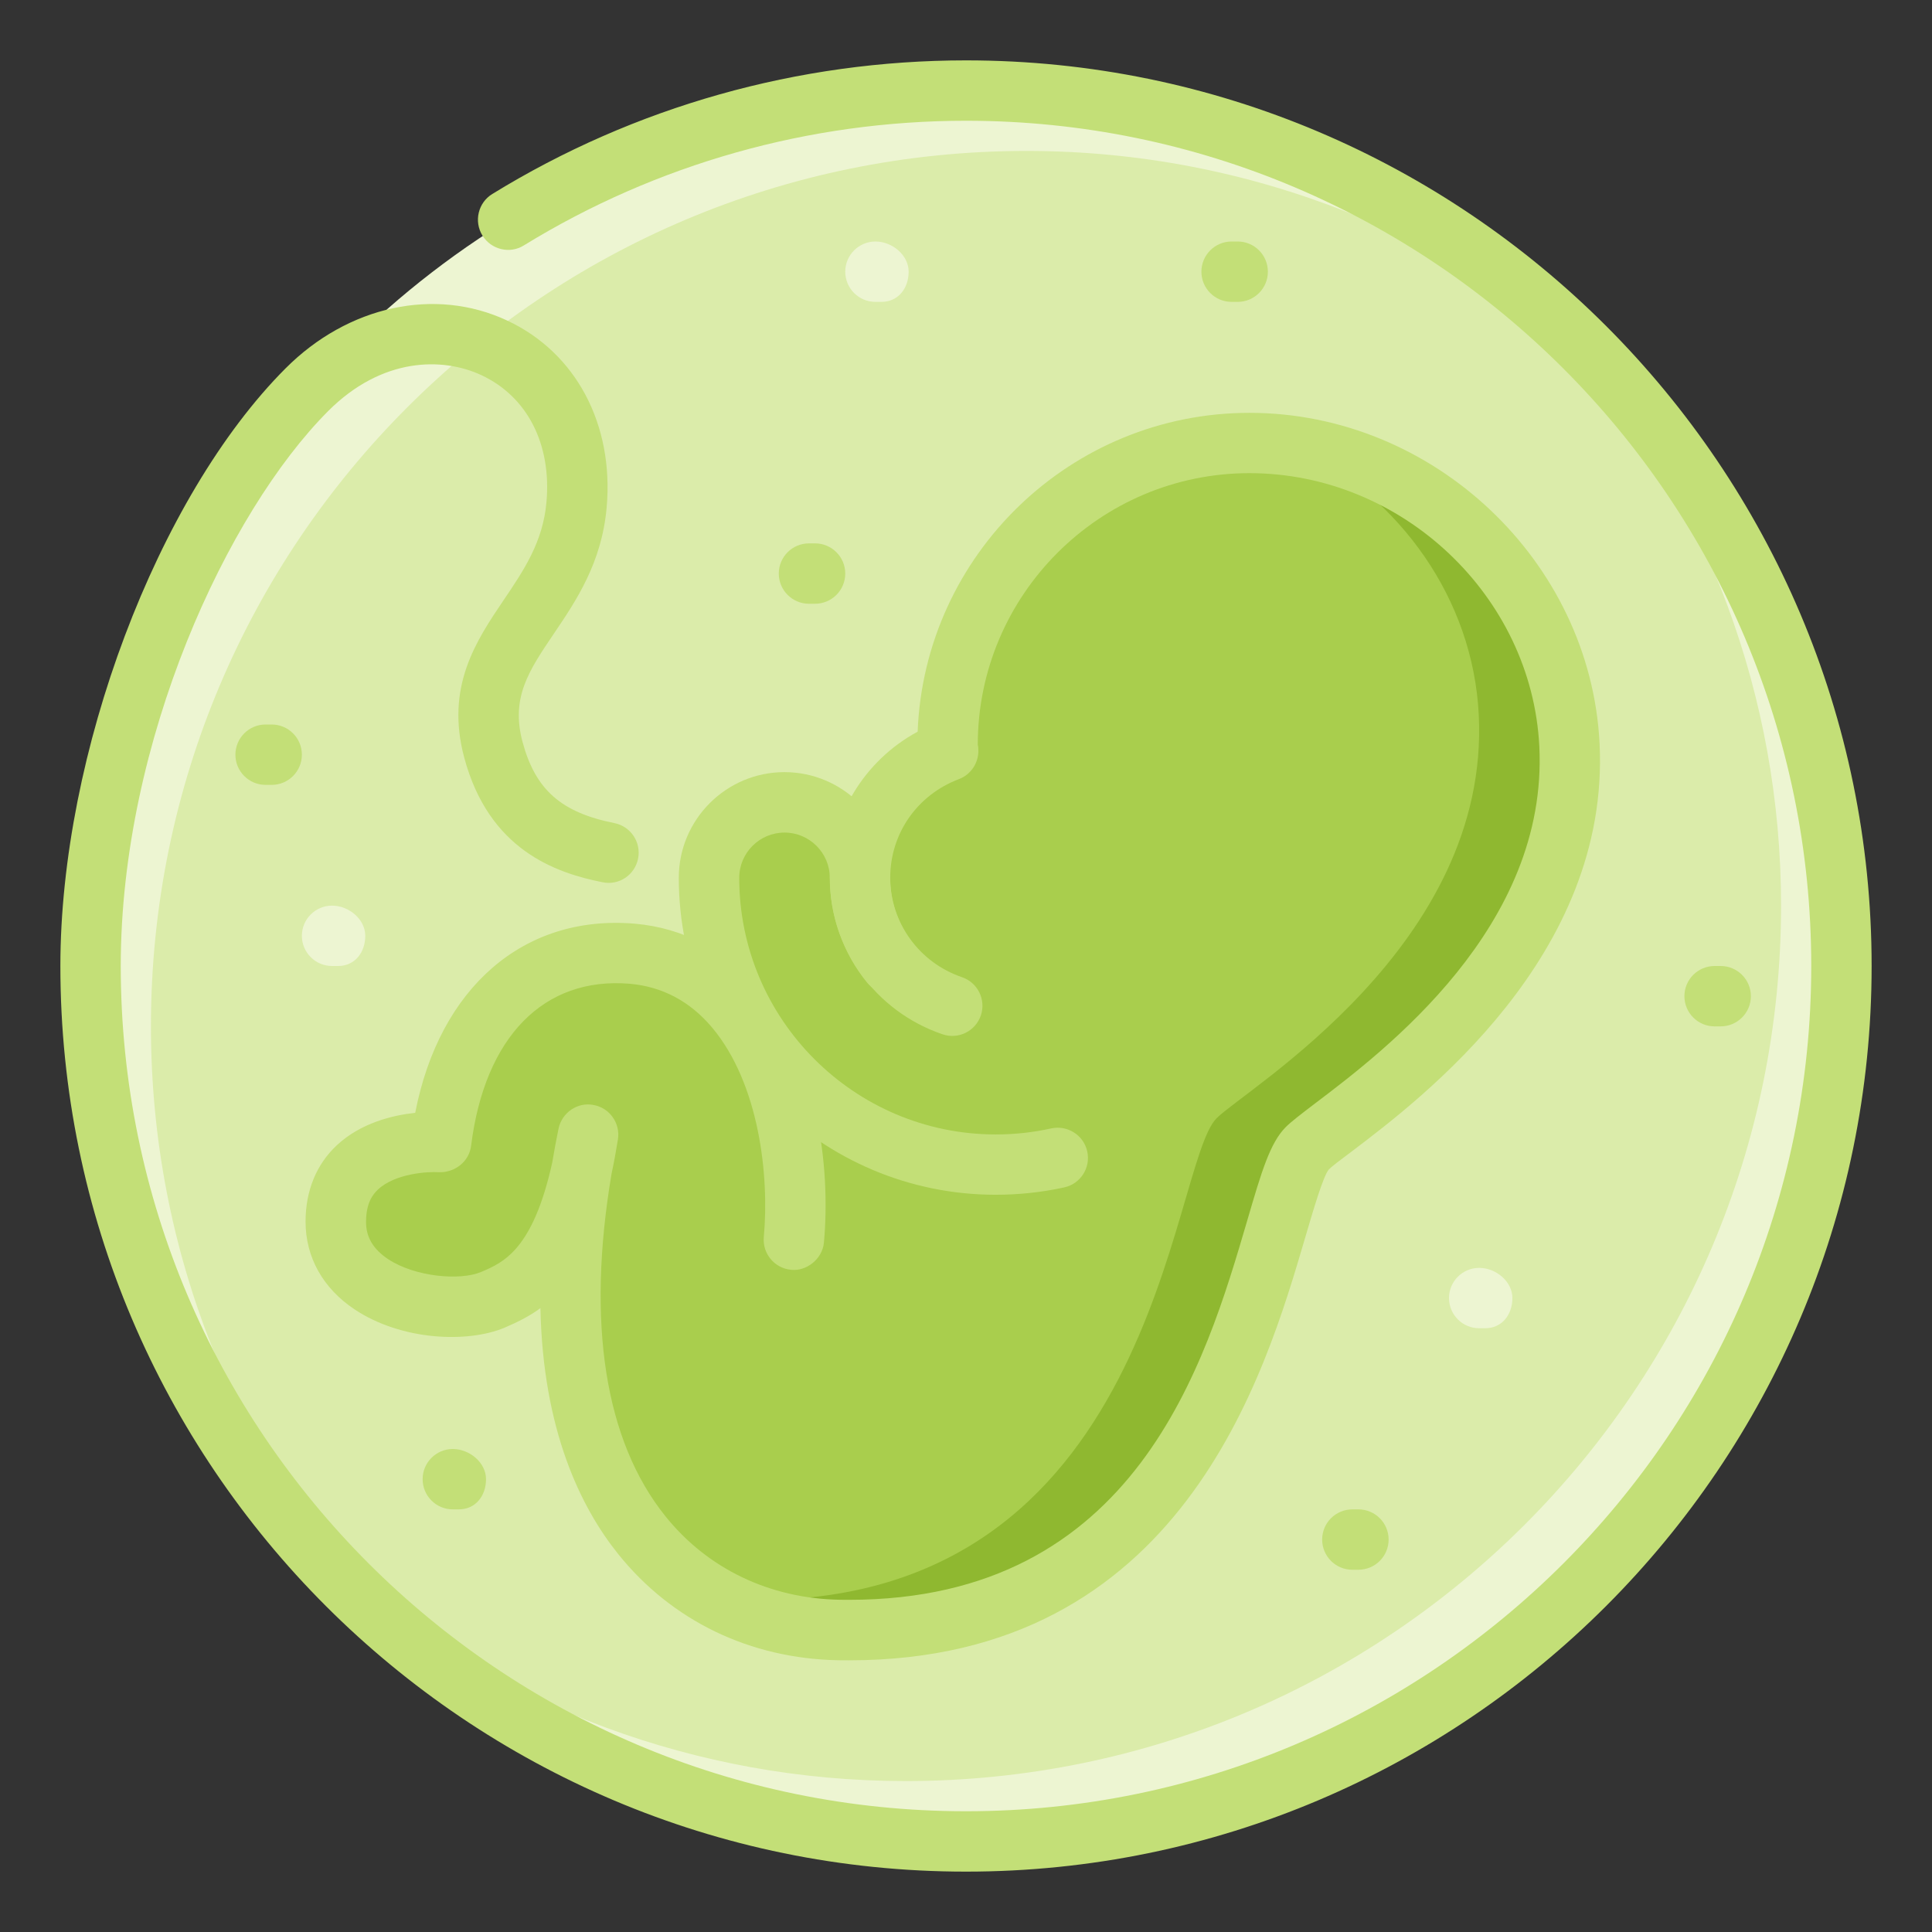
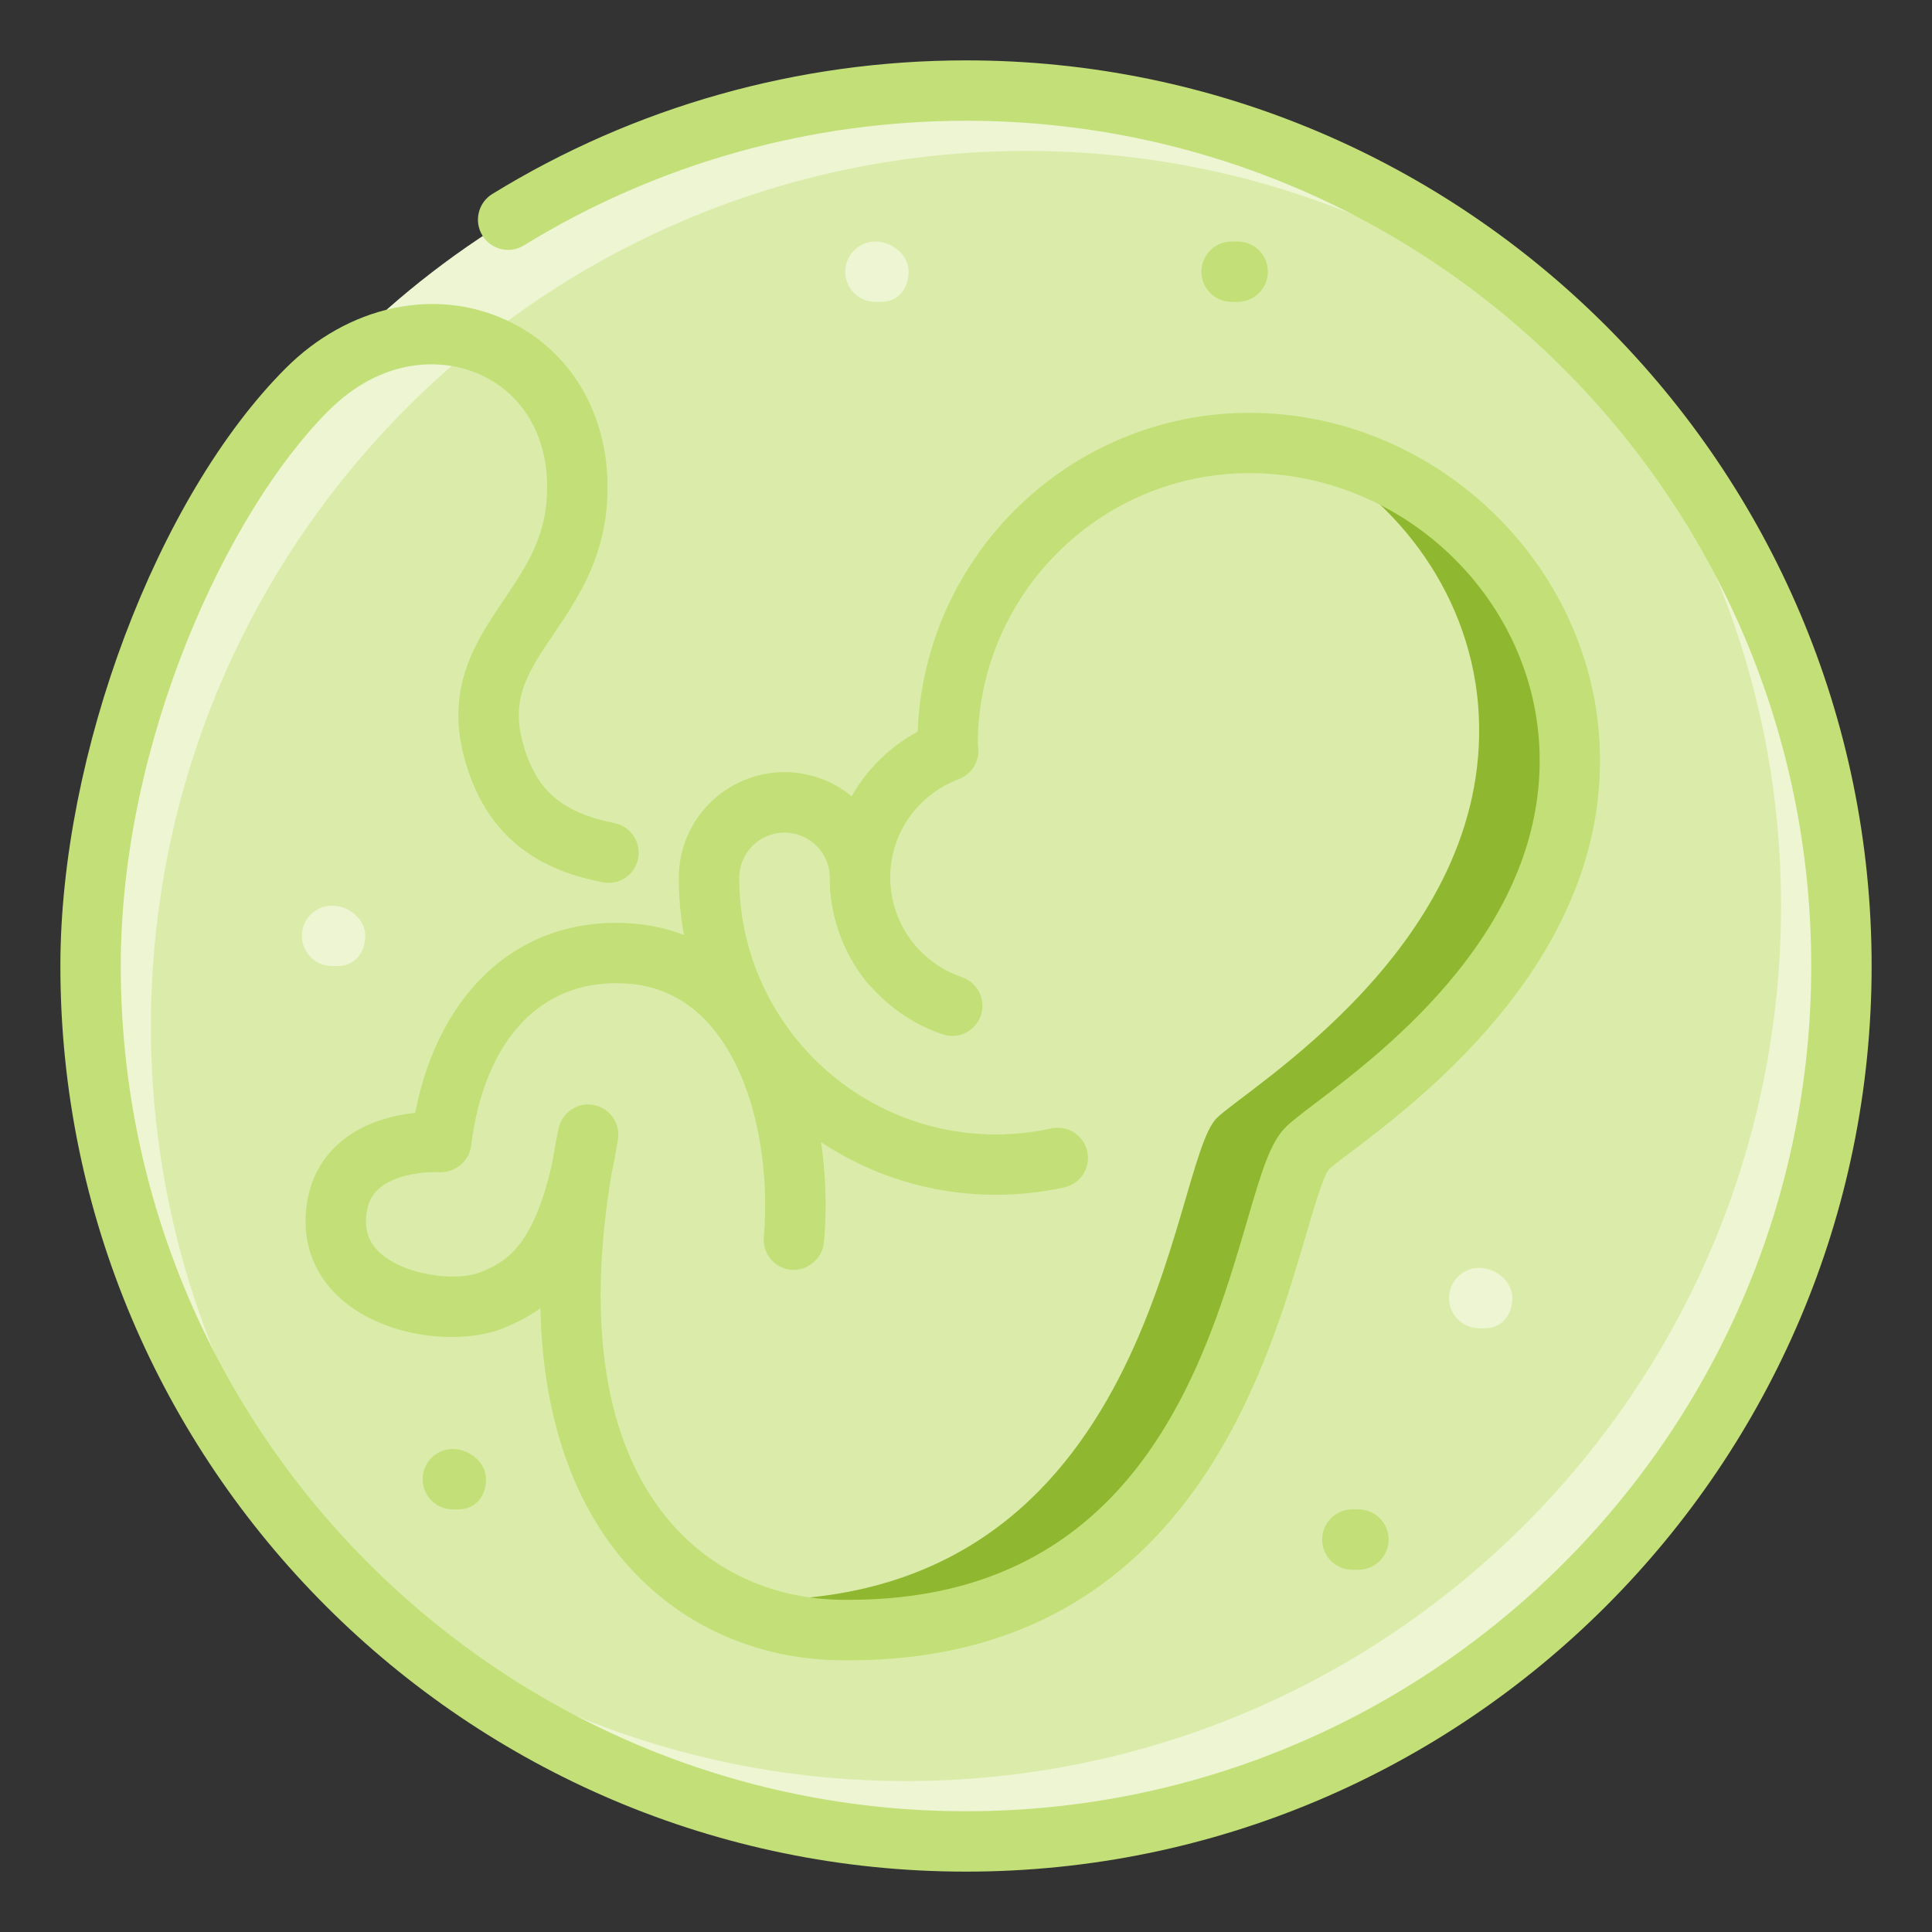
<svg xmlns="http://www.w3.org/2000/svg" id="_x3C_Layer_x3E_" height="300" viewBox="0 0 32 32" width="300" version="1.1">
  <rect x="0" y="0" width="32" height="32" fill="#333333" stroke="none" />
  <g width="100%" height="100%" transform="matrix(1,0,0,1,0,0)">
    <g id="Baby_x2C__embryo_x2C__fetus_x2C__pregnant">
      <g id="XMLID_1995_">
        <g id="XMLID_1629_">
          <circle cx="16" cy="16" fill="#edf5d2" r="14.5" fill-opacity="1" data-original-color="#ffffffff" stroke="none" stroke-opacity="1" />
        </g>
        <g id="XMLID_1702_">
          <path d="m17 2.5c-8.01 0-14.5 6.49-14.5 14.5 0 3.75 1.435 7.156 3.771 9.729 2.573 2.336 5.979 3.771 9.729 3.771 8.01 0 14.5-6.49 14.5-14.5 0-3.75-1.435-7.156-3.771-9.729-2.573-2.336-5.979-3.771-9.729-3.771z" fill="#dbecaa" fill-opacity="1" data-original-color="#ffada9ff" stroke="none" stroke-opacity="1" />
        </g>
        <g id="XMLID_1706_">
          <path d="m26.729 6.271c-.175-.159-.363-.304-.546-.454 2.06 2.501 3.317 5.688 3.317 9.183 0 8.01-6.49 14.5-14.5 14.5-3.495 0-6.682-1.257-9.184-3.316.15.183.295.371.454.546 2.574 2.335 5.98 3.77 9.73 3.77 8.01 0 14.5-6.49 14.5-14.5 0-3.75-1.435-7.156-3.771-9.729z" fill="#edf5d2" fill-opacity="1" data-original-color="#ffffffff" stroke="none" stroke-opacity="1" />
        </g>
        <g id="XMLID_1630_">
-           <path d="m5.561 20.231c-.003 1.278 1.832 1.624 2.603 1.297.504-.214 1.227-.523 1.578-2.733-1.211 5.913 1.552 8.156 4.157 8.203 6.77.122 6.97-7.194 7.753-7.978.493-.493 4.533-2.864 4.342-6.682-.138-2.759-2.538-5-5.3-5s-5 2.238-5 5c0 .034.01.065.01.1-.852.321-1.46 1.137-1.46 2.101 0 .011.003.021.003.031 0-.011-.003-.021-.003-.031 0-.69-.56-1.25-1.25-1.25s-1.25.56-1.25 1.25c0 .907.704 2.47.704 2.47s-.563-1.215-1.979-1.213c-1.735-.15-2.913 1.1-3.164 3.12 0 0-1.741-.117-1.744 1.315z" fill="#a9ce4d" fill-opacity="1" data-original-color="#ffe0b2ff" stroke="none" stroke-opacity="1" />
-         </g>
+           </g>
        <g id="XMLID_2010_">
          <g id="XMLID_2012_">
            <path d="m21.53 7.423c1.656.835 2.867 2.489 2.963 4.416.191 3.817-3.849 6.188-4.342 6.682-.782.783-.983 8.1-7.753 7.978-.182-.003-.364-.02-.546-.045.642.356 1.349.533 2.046.545 6.77.122 6.971-7.194 7.753-7.978.493-.493 4.533-2.864 4.342-6.682-.124-2.474-2.07-4.519-4.463-4.916z" fill="#8fb830" fill-opacity="1" data-original-color="#eac89bff" stroke="none" stroke-opacity="1" />
          </g>
        </g>
      </g>
      <g id="XMLID_1994_">
        <g id="XMLID_1292_">
          <g id="XMLID_1293_">
            <path d="m16.493 19.789c-2.895 0-5.25-2.355-5.25-5.25 0-.965.785-1.75 1.75-1.75s1.75.785 1.75 1.75c0 .406.136.788.393 1.104.175.214.142.529-.072.703s-.528.144-.703-.072c-.398-.489-.617-1.105-.617-1.734 0-.414-.337-.75-.75-.75s-.75.336-.75.75c0 2.343 1.906 4.25 4.25 4.25.312 0 .62-.034.917-.1.271-.058.537.111.597.38.06.27-.11.537-.38.597-.369.081-.751.122-1.135.122z" fill="#c3df77" fill-opacity="1" data-original-color="#455a64ff" stroke="none" stroke-opacity="1" />
          </g>
          <g id="XMLID_1703_">
            <path d="m14.065 27.5c-.059 0-.117 0-.176-.001-1.467-.026-2.764-.653-3.653-1.763-.62-.774-1.243-2.05-1.285-4.069-.193.141-.394.238-.593.323-.61.258-1.705.216-2.483-.301-.526-.349-.815-.867-.814-1.458.001-.512.181-.948.519-1.263.396-.369.922-.496 1.297-.536.404-2.075 1.797-3.289 3.636-3.133.807.07 1.515.443 2.049 1.081.975 1.165 1.2 2.933 1.085 4.199-.025.276-.292.481-.543.453-.275-.025-.478-.268-.453-.543.093-1.018-.076-2.537-.855-3.468-.365-.435-.825-.68-1.368-.727-1.421-.118-2.4.88-2.625 2.684-.033.263-.269.444-.529.438-.187-.014-.73.02-1.013.286-.085.08-.197.221-.198.532-.003.253.117.456.365.621.449.297 1.196.359 1.54.213.368-.156.858-.364 1.179-1.813.03-.183.065-.37.104-.561.056-.267.317-.445.58-.392.267.048.446.302.404.57-.033.204-.068.394-.106.571-.416 2.467-.111 4.418.888 5.665.7.875 1.728 1.368 2.891 1.389.054.001.106.001.158.001 4.753 0 5.902-3.928 6.593-6.285.234-.8.375-1.284.64-1.548.082-.082.25-.212.479-.386 1.157-.876 3.867-2.929 3.718-5.917-.125-2.495-2.278-4.525-4.801-4.525-2.481 0-4.5 2.019-4.5 4.5.006.017.01.057.01.1 0 .208-.129.395-.323.468-.69.261-1.137.901-1.137 1.633 0 .743.478 1.405 1.188 1.647.262.089.401.373.313.634-.09.262-.374.402-.635.312-1.116-.38-1.866-1.422-1.866-2.593 0-1.013.572-1.944 1.454-2.419.115-2.932 2.536-5.281 5.496-5.281 3.047 0 5.648 2.456 5.799 5.475.177 3.516-2.939 5.875-4.112 6.764-.178.134-.312.232-.375.296-.092.113-.256.672-.388 1.122-.67 2.282-2.053 7.005-7.554 7.005z" fill="#c3df77" fill-opacity="1" data-original-color="#455a64ff" stroke="none" stroke-opacity="1" />
          </g>
        </g>
        <g id="XMLID_1808_">
          <path d="m16 31c-8.271 0-15-6.729-15-15 0-3.514 1.604-7.769 3.729-9.898 1.036-1.039 2.476-1.351 3.669-.794 1.141.532 1.773 1.72 1.65 3.099-.082.917-.504 1.541-.876 2.091-.414.613-.714 1.056-.517 1.791.213.792.64 1.168 1.521 1.344.271.054.446.317.393.587-.054.271-.313.449-.588.393-.787-.156-1.883-.54-2.292-2.065-.315-1.175.2-1.938.654-2.61.334-.494.649-.96.708-1.62.086-.962-.317-1.749-1.077-2.104-.642-.3-1.646-.3-2.539.595-1.664 1.668-3.435 5.457-3.435 9.191 0 7.72 6.28 14 14 14s14-6.28 14-14-6.28-14-14-14c-2.594 0-5.125.714-7.322 2.064-.232.146-.542.073-.688-.164-.144-.234-.071-.543.164-.687 2.355-1.448 5.068-2.213 7.846-2.213 8.271 0 15 6.729 15 15s-6.729 15-15 15z" fill="#c3df77" fill-opacity="1" data-original-color="#455a64ff" stroke="none" stroke-opacity="1" />
        </g>
        <g id="XMLID_1864_">
          <path d="m20.5 5h-.101c-.276 0-.5-.224-.5-.5s.224-.5.5-.5h.101c.276 0 .5.224.5.5s-.224.5-.5.5z" fill="#c3df77" fill-opacity="1" data-original-color="#455a64ff" stroke="none" stroke-opacity="1" />
        </g>
        <g id="XMLID_1986_">
-           <path d="m13.5 10h-.101c-.276 0-.5-.224-.5-.5s.224-.5.5-.5h.101c.276 0 .5.224.5.5s-.224.5-.5.5z" fill="#c3df77" fill-opacity="1" data-original-color="#455a64ff" stroke="none" stroke-opacity="1" />
-         </g>
+           </g>
        <g id="XMLID_1863_">
          <path d="m14.6 5h-.1c-.276 0-.5-.224-.5-.5s.224-.5.5-.5.55.224.55.5-.174.5-.45.5z" fill="#edf5d2" fill-opacity="1" data-original-color="#ffffffff" stroke="none" stroke-opacity="1" />
        </g>
        <g id="XMLID_1958_">
-           <path d="m28.5 17h-.101c-.276 0-.5-.224-.5-.5s.224-.5.5-.5h.101c.276 0 .5.224.5.5s-.224.5-.5.5z" fill="#c3df77" fill-opacity="1" data-original-color="#455a64ff" stroke="none" stroke-opacity="1" />
-         </g>
+           </g>
        <g id="XMLID_1983_">
          <path d="m22.5 26h-.101c-.276 0-.5-.224-.5-.5s.224-.5.5-.5h.101c.276 0 .5.224.5.5s-.224.5-.5.5z" fill="#c3df77" fill-opacity="1" data-original-color="#455a64ff" stroke="none" stroke-opacity="1" />
        </g>
        <g id="XMLID_1977_">
          <path d="m24.6 22h-.1c-.276 0-.5-.224-.5-.5s.224-.5.5-.5.55.224.55.5-.174.5-.45.5z" fill="#edf5d2" fill-opacity="1" data-original-color="#ffffffff" stroke="none" stroke-opacity="1" />
        </g>
        <g id="XMLID_1988_">
          <path d="m7.6 25h-.1c-.276 0-.5-.224-.5-.5s.224-.5.5-.5.55.224.55.5-.174.5-.45.5z" fill="#c3df77" fill-opacity="1" data-original-color="#455a64ff" stroke="none" stroke-opacity="1" />
        </g>
        <g id="XMLID_1987_">
          <path d="m5.6 16h-.1c-.276 0-.5-.224-.5-.5s.224-.5.5-.5.55.224.55.5-.174.5-.45.5z" fill="#edf5d2" fill-opacity="1" data-original-color="#ffffffff" stroke="none" stroke-opacity="1" />
        </g>
        <g id="XMLID_1984_">
-           <path d="m4.5 13h-.101c-.276 0-.5-.224-.5-.5s.224-.5.5-.5h.101c.276 0 .5.224.5.5s-.224.5-.5.5z" fill="#c3df77" fill-opacity="1" data-original-color="#455a64ff" stroke="none" stroke-opacity="1" />
-         </g>
+           </g>
      </g>
    </g>
  </g>
</svg>